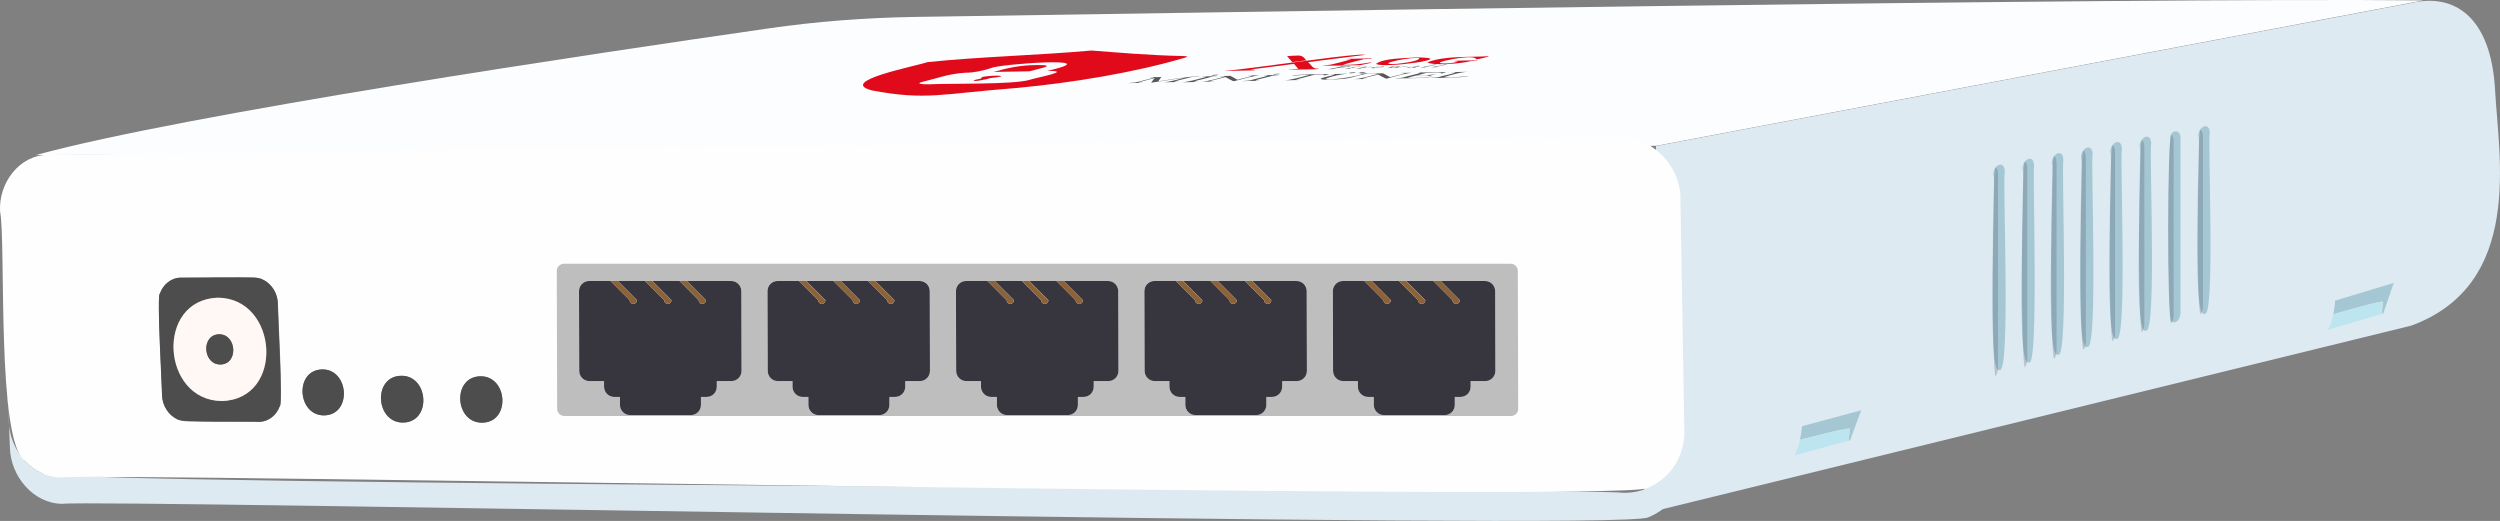
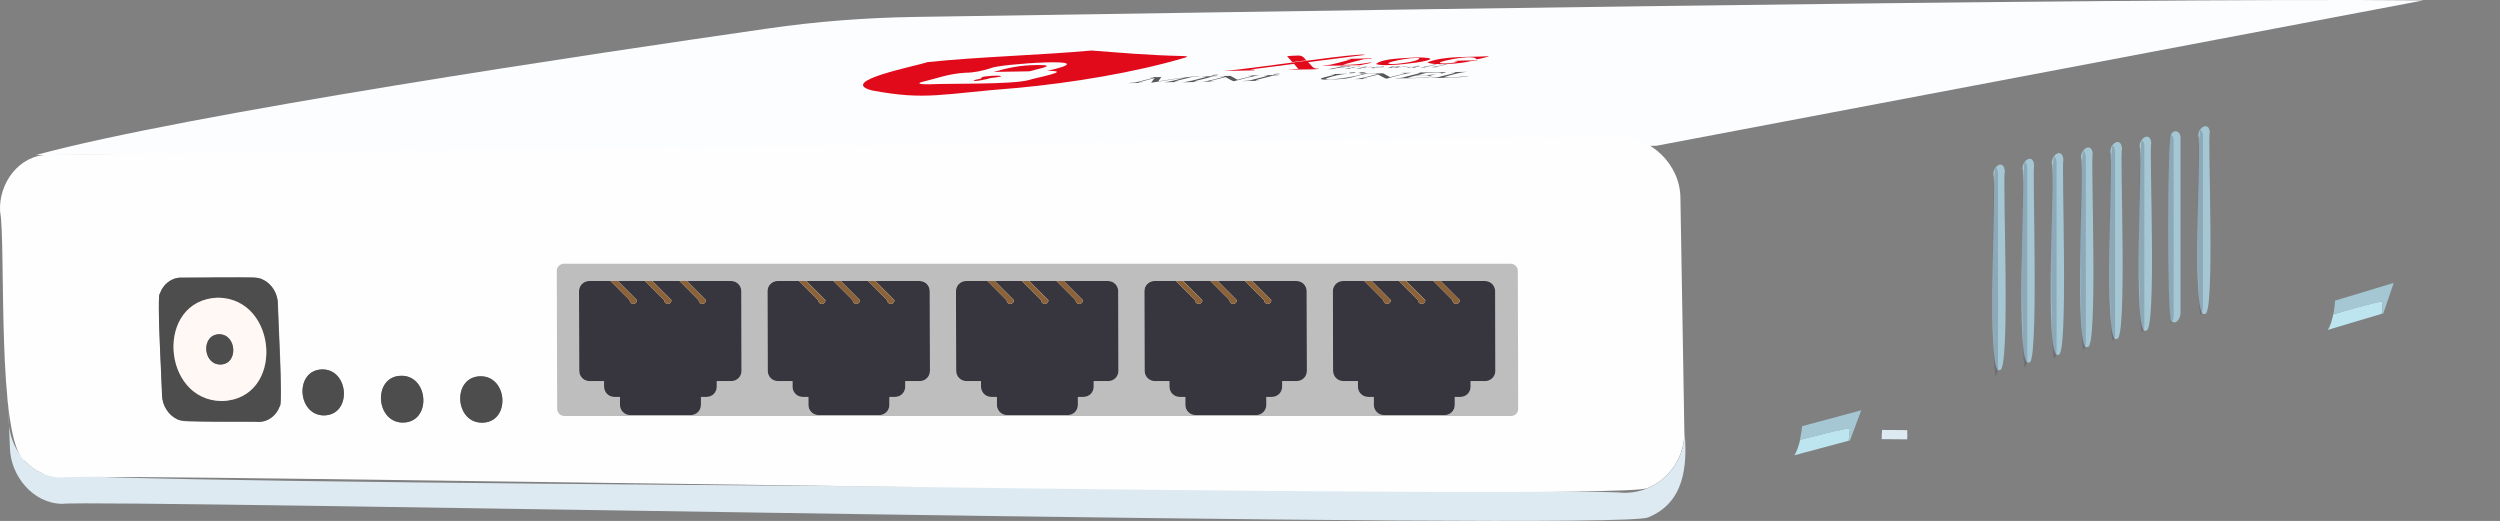
<svg xmlns="http://www.w3.org/2000/svg" id="Layer_1" data-name="Layer 1" viewBox="0 0 1048.47 218.46">
  <rect x="0" y="0" width="1048.47" height="218.46" fill="#808080" stroke="none" />
  <defs>
    <style>
      .cls-1 {
        clip-path: url(#clippath);
      }

      .cls-2 {
        fill: none;
      }

      .cls-2, .cls-3, .cls-4, .cls-5, .cls-6, .cls-7, .cls-8, .cls-9, .cls-10, .cls-11, .cls-12, .cls-13, .cls-14, .cls-15 {
        stroke-width: 0px;
      }

      .cls-16 {
        clip-path: url(#clippath-1);
      }

      .cls-17 {
        clip-path: url(#clippath-4);
      }

      .cls-18 {
        clip-path: url(#clippath-3);
      }

      .cls-19 {
        clip-path: url(#clippath-2);
      }

      .cls-20 {
        clip-path: url(#clippath-5);
      }

      .cls-21 {
        opacity: .21;
      }

      .cls-22 {
        isolation: isolate;
      }

      .cls-3 {
        fill: #4e4d4d;
      }

      .cls-4 {
        fill: #575756;
      }

      .cls-5 {
        fill: #2f314c;
      }

      .cls-6 {
        fill: #37363f;
      }

      .cls-7 {
        fill: #ddeaf1;
      }

      .cls-8 {
        fill: #e10a1a;
      }

      .cls-9 {
        fill: #bebebe;
      }

      .cls-10 {
        fill: #bde5ef;
      }

      .cls-11 {
        fill: #a5c7d3;
      }

      .cls-12 {
        fill: #8c6239;
      }

      .cls-13 {
        fill: #fffefe;
      }

      .cls-14 {
        fill: #fff8f5;
      }

      .cls-15 {
        fill: #fbfdff;
      }
    </style>
    <clipPath id="clippath">
      <polygon class="cls-2" points="233.67 174.47 233.5 110.62 636.55 110.62 636.72 174.47 233.67 174.47" />
    </clipPath>
    <clipPath id="clippath-1">
      <path class="cls-2" d="M247.02,117.85h10.4s38.85,0,38.85,0h10.4c2.33,0,4.23,1.92,4.23,4.27l.09,33.43c0,2.36-1.88,4.27-4.21,4.27h-6.18s0,2.37,0,2.37c0,2.36-1.87,4.27-4.21,4.27h-2.44s0,3.35,0,3.35c0,2.37-1.88,4.27-4.21,4.27h-25.53c-2.33,0-4.23-1.91-4.23-4.27v-3.35s-2.44,0-2.44,0c-2.33,0-4.23-1.92-4.23-4.27v-2.37s-6.18,0-6.18,0c-2.33,0-4.23-1.92-4.23-4.27l-.09-33.43c0-2.36,1.88-4.27,4.21-4.27" />
    </clipPath>
    <clipPath id="clippath-2">
      <path class="cls-2" d="M326.06,117.85h10.39s38.85,0,38.85,0h10.39c2.34,0,4.23,1.92,4.23,4.27l.09,33.43c0,2.36-1.87,4.27-4.21,4.27h-6.17s0,2.37,0,2.37c0,2.36-1.88,4.27-4.21,4.27h-2.44s0,3.35,0,3.35c0,2.37-1.87,4.27-4.21,4.27h-25.52c-2.34,0-4.23-1.91-4.23-4.27v-3.35s-2.45,0-2.45,0c-2.33,0-4.23-1.92-4.23-4.27v-2.37s-6.18,0-6.18,0c-2.34,0-4.23-1.92-4.23-4.27l-.09-33.43c0-2.36,1.87-4.27,4.21-4.27" />
    </clipPath>
    <clipPath id="clippath-3">
      <path class="cls-2" d="M405.09,117.85h10.4s38.85,0,38.85,0h10.39c2.34,0,4.23,1.92,4.23,4.27l.09,33.43c0,2.36-1.87,4.27-4.21,4.27h-6.17s0,2.37,0,2.37c0,2.36-1.88,4.27-4.21,4.27h-2.44s0,3.35,0,3.35c0,2.37-1.88,4.27-4.22,4.27h-25.52c-2.33,0-4.23-1.91-4.23-4.27v-3.35s-2.44,0-2.44,0c-2.34,0-4.23-1.92-4.23-4.27v-2.37s-6.18,0-6.18,0c-2.33,0-4.23-1.92-4.23-4.27l-.09-33.43c0-2.36,1.88-4.27,4.21-4.27" />
    </clipPath>
    <clipPath id="clippath-4">
      <path class="cls-2" d="M484.13,117.85h10.4s38.85,0,38.85,0h10.4c2.33,0,4.23,1.92,4.23,4.27l.09,33.43c0,2.36-1.88,4.27-4.21,4.27h-6.18s0,2.37,0,2.37c0,2.36-1.88,4.27-4.21,4.27h-2.44s0,3.35,0,3.35c0,2.37-1.88,4.27-4.21,4.27h-25.53c-2.33,0-4.23-1.91-4.23-4.27v-3.35s-2.44,0-2.44,0c-2.33,0-4.23-1.92-4.23-4.27v-2.37s-6.18,0-6.18,0c-2.33,0-4.23-1.92-4.23-4.27l-.09-33.43c0-2.36,1.88-4.27,4.21-4.27" />
    </clipPath>
    <clipPath id="clippath-5">
-       <path class="cls-2" d="M563.16,117.85h10.4s38.85,0,38.85,0h10.4c2.33,0,4.23,1.92,4.23,4.27l.09,33.43c0,2.36-1.88,4.27-4.21,4.27h-6.18s0,2.37,0,2.37c0,2.36-1.87,4.27-4.21,4.27h-2.44s0,3.35,0,3.35c0,2.37-1.88,4.27-4.21,4.27h-25.53c-2.33,0-4.23-1.91-4.23-4.27v-3.35s-2.44,0-2.44,0c-2.33,0-4.23-1.92-4.23-4.27v-2.37s-6.18,0-6.18,0c-2.33,0-4.23-1.92-4.23-4.27l-.09-33.43c0-2.36,1.88-4.27,4.21-4.27" />
+       <path class="cls-2" d="M563.16,117.85h10.4s38.85,0,38.85,0h10.4c2.33,0,4.23,1.92,4.23,4.27l.09,33.43c0,2.36-1.88,4.27-4.21,4.27h-6.18s0,2.37,0,2.37c0,2.36-1.87,4.27-4.21,4.27h-2.44s0,3.35,0,3.35c0,2.37-1.88,4.27-4.21,4.27h-25.53c-2.33,0-4.23-1.91-4.23-4.27v-3.35s-2.44,0-2.44,0c-2.33,0-4.23-1.92-4.23-4.27v-2.37s-6.18,0-6.18,0c-2.33,0-4.23-1.92-4.23-4.27l-.09-33.43" />
    </clipPath>
  </defs>
  <path class="cls-15" d="M15.04,65.03C77.75,47.89,250.88,22.18,322,11.96c20.44-2.97,40.95-4.53,61.64-4.86C496.2,5.45,893.06-1.15,1016.34.17l-321.79,60.98L15.04,65.03Z" />
  <g>
    <path class="cls-8" d="M417.75,31.73c-.99,0-7.17.33-6.02.99-.33.41-2.39.58-3.21.91-1.15.99,6.1-.49,6.84-.91,2.14-.16,7.5-.91,2.39-.99" />
    <path class="cls-8" d="M434.64,27.28c-7.17.08-12.03,1.24-17.96,2.88l15-.25c2.88-.91,13.1-2.72,2.97-2.64" />
    <path class="cls-8" d="M389.82,35.36c-4.04.08-5.44-.41-3.13-.99,6.67-1.57,10.71-3.38,18.13-3.87,3.79,0,7.17-.82,10.71-1.9,2.55-1.73,50.84-5.11,23.65,1.15,11.62-.16-5.03,2.88-7.58,3.79-6.84,1.98-33.95,1.4-41.78,1.81M457.8,21.19c-23.24,2.06-46.48,2.55-68.81,4.86-4.94,1.73-37.99,7.99-23.32,11.87,22.99,4.29,28.84,1.4,61.23-1.07,22.58-2.14,48.78-6.35,70.13-12.69,1.32-.33.99-.66-.99-.66-14.83-.33-27.11-1.48-38.24-2.31" />
    <path class="cls-4" d="M503.29,32.06c-3.13-.33-14.34,1.57-17.55,2.06l1.32-1.81-4.61.08-.25.08c5.11-.33-4.78,1.65-5.11,1.9-1.4.41-2.47.25-3.87.49l5.6-.08.25-.08c-.66,0-2.8.16-.99-.33l6.18-1.65-1.48,1.9h.41l14.01-2.14c-2.55.66-7.42,2.14-10.05,2.06l6.84-.16.25-.08c-5.44.41,4.7-1.65,5.11-1.9,1.48-.33,2.55-.16,3.96-.33" />
    <path class="cls-4" d="M511.36,31.9l-6.92.16-.25.08c.66,0,2.72-.08.91.33-2.55.66-7.25,2.06-9.89,2.06l6.92-.16.25-.08c-5.27.33,4.53-1.57,5.03-1.9,1.4-.49,2.55-.33,3.96-.49M510.29,31.32c-.58.08-2.06,0-2.22.33.49.25,4.29-.25,2.22-.33" />
    <path class="cls-4" d="M529.24,31.57l-5.6.08-.25.08c5.11-.33-3.87,1.4-4.37,1.73l-2.97-1.65-4.37.08-.25.08c.99,0,1.48-.08,2.22.16-2.64.66-7.66,2.22-10.3,2.14l5.6-.08.25-.08c-5.27.33,4.29-1.48,4.7-1.81.25.08,3.46,2.06,3.71,1.73,2.64-.66,8.9-2.55,11.62-2.47" />
    <path class="cls-4" d="M537.16,31.4l-6.92.16-.25.08c5.19-.33-4.53,1.57-5.03,1.9-1.4.41-2.47.25-3.96.49l6.92-.16.25-.08c-5.27.33,4.53-1.57,5.03-1.9,1.4-.41,2.47-.25,3.96-.49M536.08,30.91c-.58.08-2.06,0-2.22.33.49.16,4.29-.33,2.22-.33" />
-     <path class="cls-4" d="M557.51,31.07c-1.73.08-14.26-.08-15.57.82,2.31-.33,4.7-.58,7.17-.49-2.64.66-8.24,2.39-10.96,2.31l6.84-.16.25-.08c-.66,0-2.8.16-.91-.33l7-1.81c.49.08,5.36-.33,3.63.33.41.08,2.22-.49,2.55-.58" />
    <path class="cls-4" d="M575.64,30.75l-5.69.08-.25.08c6.84-.25-12.36,3.38-13.76,2.14,2.64-1.15,6.59-1.98,9.48-2.14l-7,.16-.25.08c4.29-.25-1.81.99-2.64,1.24-6.51,1.73,8.57.82,9.72.41,3.13-.49,6.92-2.14,10.14-1.98h-.08l.33-.08M567.97,30.33c-.58.08-2.06,0-2.14.33.41.25,4.2-.25,2.14-.33M572.18,30.25c-.49.08-2.06,0-2.14.33.41.25,4.12-.25,2.14-.33" />
    <path class="cls-4" d="M593.27,30.5l-5.6.08-.25.08c5.11-.33-3.87,1.4-4.37,1.73l-2.97-1.65-4.37.08-.25.08c.91,0,1.57-.08,2.22.16-2.64.66-7.66,2.22-10.3,2.14l5.6-.08.25-.08c-5.27.33,4.29-1.48,4.7-1.81.25.08,3.46,2.06,3.71,1.73,2.64-.66,8.82-2.64,11.62-2.47" />
    <path class="cls-4" d="M606.54,30.25c-.25.08-12.53.08-12.69.25,5.52-.41-4.61,1.57-5.03,1.9-1.4.41-2.55.25-3.96.49,2.8-.08,13.68,0,16.15-.82-3.54.41-7.17.74-10.71.58.25-.16,3.3-.91,3.71-.99.41.08,6.84-.41,4.7.25.16.16,3.38-.82,3.63-.82-2.22.41-5.44.49-7.91.49l3.63-.99c.49.08,7.83-.49,6.1.25.41.08,2.06-.49,2.39-.58" />
    <path class="cls-4" d="M616.35,30.09l-7.33.16-.25.08c5.36-.33-4.53,1.57-5.03,1.9-1.4.41-2.55.25-3.96.49,2.88-.08,13.76,0,16.4-.91-3.46.41-7.33.82-10.71.58,3.05-.99,7.58-2.31,10.88-2.31" />
    <path class="cls-8" d="M575.31,24.48c-.49.08-10.3.08-10.38.33,0,.16,1.48-.08,1.73.08-2.39.58-8.32,2.47-10.71,2.47-6.84.49,14.75-.08,14.09,0,.25,0,.58,0,.74-.08-.08-.08,6.67-1.24,3.79-1.07-3.54.58-7.75,1.15-11.37.91,1.32-.41,7.5-1.98,8.82-2.31.49-.08,4.2-.08,3.3-.33M583.88,26.87c-6.84-.16,9.64-3.3,11.29-2.47.49,1.32-9.48,2.55-11.29,2.47M594.01,24.07c-4.61.41-13.84.25-16.89,2.72,2.8,2.06,35.85-2.55,16.89-2.72M624.09,23.58c-7.83.49-18.38-.25-25.46,2.55,2.47,1.57,14.67.49,18.13-.49.41-.08,3.63-.16,2.72-.33-.58.08-9.31,0-9.56.33-.16.16,2.64-.08.91.33-1.73.82-11.12,1.07-4.86-.49,2.72-.66,12.2-2.55,13.18-.66.91.16,4.12-.91,5.03-1.07.25-.16.16-.16-.08-.16" />
    <path class="cls-8" d="M570.36,22.92c-10.63.58-46.31,6.02-57.02,6.84l12.53-.25s1.57-.25-1.4-.33h-.33l18.54-2.39,1.81,2.06c-4.29.25-4.45.41-4.45.41-.25-.16,15.57,0,12.69-.49-2.22.25-2.88-1.65-4.12-2.72l23.98-3.05c-.08,0-.66-.16-2.22-.08M543.66,23.33c-1.81,0-3.87.25-3.87.25l2.22,2.47,5.85-.74c-1.24-1.4-1.73-2.22-4.2-1.98" />
    <path class="cls-4" d="M566.57,27.78c-.66.08-4.04,0-4.94.16.74,0,.82,0,.16.16-1.4.25-3.63.82-5.11.91.16,0,2.97,0,3.13-.08-1.98.08.82-.33,1.15-.41.16,0,2.64-.16,1.57.08.16.08,1.73-.33,1.98-.33-.99.08-2.14.16-3.21.16.49-.08,1.98-.49,2.39-.41.16,0,2.47-.16,1.4.16.49-.08,1.07-.33,1.48-.41" />
    <path class="cls-4" d="M568.96,28.03c-.66.08-1.32,0-1.98.16,1.32,0-2.72.66-3.13.66.08,0,2.55,0,2.47-.08-1.4,0,2.22-.58,2.64-.74M570.12,27.7c-.16,0-1.65.16-.82.16.25.08,1.65-.08.82-.16" />
    <path class="cls-4" d="M573.58,27.94c-.74.08-1.32,0-1.98.16,1.32,0-2.72.66-3.13.66.16,0,2.55,0,2.64-.08q-.74,0-.25-.08c1.4-.41,3.05-.41,4.29-.49,0-.25-1.65.08-2.39.16.16-.16.58-.25.82-.33" />
    <path class="cls-4" d="M577.2,28.19c.82-.16,1.57-.25,2.06-.25.58,0,.58.08.16.16-.74.08-1.57,0-2.22.08M579.76,27.86c-.49-.08-7,.66-3.87.74.33,0,1.24-.08,2.47-.16h0c-.66.08-3.54.25-1.65-.16,1.65-.08,2.55,0,3.38-.16.66-.16.58-.25-.33-.25" />
    <path class="cls-4" d="M590.64,27.7c-.16,0-2.06,0-2.14.08,1.48,0-2.14.41-2.47.49.41-.16.82-.33,1.32-.49-1.4.08-2.72.41-4.04.58.82-.33,1.24-.41,2.31-.49-.08,0-2.39,0-2.39.08,1.07,0-1.07.49-1.4.66,1.4-.08,2.88-.41,4.04-.58-.41.16-.82.33-1.24.49,2.47-.25,4.12-.66,6.02-.82" />
    <path class="cls-4" d="M591.38,28.27c-.99-.16,1.9-.33,2.39-.33-.74.16-1.73.33-2.39.33M594.84,27.61c-.58.08-3.05.16-2.55.25.41,0,3.13-.41,1.98,0-.82.16-3.05.16-3.96.33-1.07.33,1.4.08,2.06.08-.08,0-.16.08-.08.08.25.08,1.48,0,1.73-.08-2.31.08,3.3-.66.82-.66" />
    <path class="cls-4" d="M602.75,27.04c-.49.08-1.4,0-1.98.16,1.65-.08-4.94,1.15-5.27,1.07h2.31l.25-.08q-.66,0-.08-.08c.82-.25,4.04-.91,4.78-1.07" />
    <path class="cls-4" d="M607.28,26.95c-.49.08-1.4,0-1.98.16,1.65-.08-4.94,1.15-5.27,1.07h2.31l.25-.08q-.66,0-.16-.08c.82-.25,4.04-.91,4.86-1.07" />
  </g>
-   <path class="cls-7" d="M1011.31,136.55l-322.04,78.94,5.27-154.26L1011.31,1.24c17.96-4.2,33.46,5.77,35.1,36.67,1.48,27.52,12.11,81.25-35.1,98.64Z" />
  <path class="cls-7" d="M.04,88.76l4.12,98.97c.25,11.87,9.72,23.49,22,23.57,13.18-1.98,652.48,11.54,665.08,5.69,15.24-6.26,16.48-21.51,15.24-36.09.25,10.3-6.02,19.86-15.41,23.81-3.05,1.32-6.43,1.98-9.97,1.98-10.3-1.98-654.37-2.88-663.77-8.32-8.08-3.87-13.27-12.53-13.68-21.51L.04,88.76" />
  <path class="cls-13" d="M202.18,177.26c-11.54.08-12.69-19.28-.66-19.45,11.54-.08,12.69,19.36.66,19.45M168.97,177.26c-11.54.08-12.77-19.45-.74-19.61,11.62-.16,12.86,19.45.74,19.61M135.85,174.21c-11.29.08-12.44-19.04-.74-19.28,11.37-.08,12.61,19.12.74,19.28M78.25,176.68c-5.69,0-10.05-5.27-10.22-10.79.08-1.9-2.31-42.52-.91-42.77,1.32-3.79,4.7-6.67,8.82-6.67,2.39.25,32.88-.91,34.12.74,3.87,1.73,6.35,5.77,6.51,10.05-.08,1.9,2.22,42.85.82,43.02-1.32,3.79-4.78,6.67-8.9,6.59l-30.24-.16M678.31,57.28L20.23,64.94C7.96,64.94-.7,76.97.04,88.76c2.55,13.1-1.65,96.08,10.38,104.49,3.96,4.29,9.39,7,15.24,7,13.02-2.14,652.81,10.47,665.25,4.45,9.48-3.87,15.74-13.51,15.49-23.81l-1.65-97.73c0-14.09-12.36-26.12-26.45-25.87" />
  <path class="cls-3" d="M201.52,157.81c-11.95.16-10.88,19.53.66,19.45,12.03-.08,10.88-19.53-.66-19.45" />
  <path class="cls-3" d="M168.31,157.57c-12.03.16-10.88,19.69.74,19.61,12.03-.08,10.88-19.69-.74-19.61" />
  <path class="cls-3" d="M135.19,154.93c-11.78.16-10.55,19.28.74,19.28,11.78-.16,10.55-19.36-.74-19.28" />
  <path class="cls-3" d="M93,168.2c-25.3-.25-28.02-42.52-1.65-43.34,25.46.08,28.18,42.69,1.65,43.34M106.18,116.36l-30.32.08c-4.04,0-7.5,2.88-8.82,6.67-1.4.08.99,40.95.91,42.77.16,4.2,2.64,8.24,6.43,9.97,1.07,1.57,31.81.74,34.03,1.07,4.12.08,7.58-2.8,8.9-6.59,1.4,0-.99-41.28-.82-43.02-.08-5.69-4.53-10.96-10.3-10.96" />
  <path class="cls-14" d="M92.42,152.87c-7.42,0-8.16-12.53-.49-12.69,7.42,0,8.16,12.61.49,12.69M91.35,124.85c-26.37.91-23.65,43.1,1.65,43.34,26.53-.66,23.81-43.18-1.65-43.34" />
  <path class="cls-3" d="M91.92,140.18c-7.66.16-6.92,12.69.49,12.69,7.66-.08,6.92-12.69-.49-12.69" />
  <g>
    <g>
      <path class="cls-11" d="M840.81,72.11c-1.07,1.9,2.55,84.38-2.14,83.06-5.93,4.04-1.24-80.92-2.64-81.66-.41-4.04,4.61-7,4.78-1.4h0Z" />
      <path class="cls-11" d="M853.09,69.64c-.82.74,2.14,85.54-2.22,82.32-5.93,3.3-1.24-79.77-2.64-80.92-.33-3.96,4.7-7,4.86-1.4h0Z" />
      <path class="cls-11" d="M865.37,67.25c-.91.99,2.31,84.3-2.22,81.5-6.02,2.97-1.15-78.78-2.64-80.1-.33-3.96,4.7-6.92,4.86-1.4h0Z" />
      <path class="cls-11" d="M877.65,64.86c-.91,1.24,2.39,82.98-2.22,80.59-5.85,4.29-1.24-78.53-2.64-79.19-.33-3.96,4.7-6.92,4.86-1.4h0Z" />
      <path class="cls-11" d="M889.93,62.55c-.99,1.4,2.39,81.5-2.22,79.52-5.85,3.79-1.32-77.21-2.64-78.12-.33-3.96,4.7-6.84,4.86-1.4h0Z" />
      <path class="cls-11" d="M902.21,60.25c-.99,1.65,2.47,80.01-2.22,78.37-5.85,3.79-1.24-76.06-2.64-76.97-.33-3.87,4.7-6.76,4.86-1.4h0Z" />
      <path class="cls-11" d="M914.48,57.94v73.26c0,2.39-1.81,5.11-3.87,3.54-1.81-.99-1.65-77.79,0-78.53h0c1.57-2.39,4.12-.74,3.87,1.73h0Z" />
      <path class="cls-11" d="M926.76,55.71c-.99,1.24,2.39,78.12-2.14,75.89-5.93,3.46-1.24-73.42-2.64-74.49-.33-3.71,4.61-6.51,4.78-1.4Z" />
    </g>
    <g class="cls-21">
      <path class="cls-5" d="M837.93,73.02v81.33c0,1.32-.41,2.55-.99,3.38-1.73-.91-1.57-87.02,0-87.6.74.74.99,1.65.99,2.88h0Z" />
      <path class="cls-5" d="M850.21,70.63v80.18c0,1.24-.41,2.47-.99,3.3-1.73-.82-1.57-85.87,0-86.36.74.74.99,1.65.99,2.88h0Z" />
      <path class="cls-5" d="M862.49,68.24v78.94c0,1.24-.33,2.47-.99,3.3-1.81-.66-1.57-84.63,0-85.04.66.74.99,1.57.99,2.8h0Z" />
      <path class="cls-5" d="M874.77,65.93v77.62c0,1.24-.33,2.39-.99,3.21-1.81-.74-1.57-83.23,0-83.64.66.74.99,1.57.99,2.8h0Z" />
      <path class="cls-5" d="M887.04,63.62v76.31c0,1.24-.33,2.39-.99,3.13-1.81-.49-1.57-81.99,0-82.16.66.66.91,1.57.99,2.72Z" />
      <path class="cls-5" d="M899.32,61.32v74.91c0,1.15-.33,2.31-.99,3.13-1.81-.82-1.57-80.1,0-80.67.66.66.99,1.48.99,2.64Z" />
      <path class="cls-5" d="M911.6,59.09v73.34c0,1.15-.33,2.31-.99,3.13-1.81-.82-1.65-78.53,0-79.03h0c.74.58.99,1.4.99,2.55h0Z" />
      <path class="cls-5" d="M923.88,56.95v71.86c0,1.15-.41,2.22-.99,2.97-1.73-.49-1.57-77.13,0-77.38.74.58.99,1.4.99,2.55Z" />
    </g>
  </g>
  <g>
    <path class="cls-11" d="M780.58,172.07l-4.7,12.61-.58.16.49-5.11c-2.72-.08-18.05,4.04-20.93,4.7.66-2.97.91-5.69.91-5.69l24.8-6.67h0Z" />
    <path class="cls-10" d="M775.8,179.73l-.49,5.11c-5.52,1.48-17.47,4.7-22.83,6.1,1.15-1.48,1.98-4.37,2.47-6.51,2.88-.66,18.05-4.78,20.85-4.7h0Z" />
  </g>
  <path class="cls-11" d="M1003.89,118.67l-4.37,12.77-.58.16.41-5.11c-2.72,0-17.88,4.53-20.77,5.27.58-2.97.74-5.69.74-5.69l24.56-7.42h0Z" />
  <path class="cls-10" d="M999.28,126.5l-.41,5.11c-5.44,1.65-17.3,5.11-22.66,6.76,1.15-1.48,1.9-4.45,2.31-6.51,2.97-.91,18.05-5.36,20.77-5.36h0Z" />
  <path class="cls-7" d="M799.86,180.39l-10.55-.08c-.08,1.32-.16,2.64-.16,3.87l10.71.08c.08-1.24.08-2.64,0-3.87h0Z" />
  <g class="cls-22">
    <g class="cls-1">
      <g>
        <path class="cls-9" d="M288.07,117.85h8.19s10.4,0,10.4,0c2.33,0,4.23,1.92,4.23,4.27l.09,33.43c0,2.36-1.88,4.27-4.21,4.27h-6.18s0,2.37,0,2.37c0,2.36-1.87,4.27-4.21,4.27h-2.44s0,3.35,0,3.35c0,2.37-1.88,4.27-4.21,4.27h-25.53c-2.33,0-4.23-1.91-4.23-4.27v-3.35s-2.44,0-2.44,0c-2.33,0-4.23-1.92-4.23-4.27v-2.37s-6.18,0-6.18,0c-2.33,0-4.23-1.92-4.23-4.27l-.09-33.43c0-2.36,1.88-4.27,4.21-4.27h9.03s1.37,0,1.37,0h1.69s11.41,0,11.41,0h3.07s11.41,0,11.41,0h3.07M367.1,117.85h8.2s10.39,0,10.39,0c2.34,0,4.23,1.92,4.23,4.27l.09,33.43c0,2.36-1.87,4.27-4.21,4.27h-6.17s0,2.37,0,2.37c0,2.36-1.88,4.27-4.21,4.27h-2.44s0,3.35,0,3.35c0,2.37-1.87,4.27-4.21,4.27h-25.52c-2.34,0-4.23-1.91-4.23-4.27v-3.35s-2.45,0-2.45,0c-2.33,0-4.23-1.92-4.23-4.27v-2.37s-6.18,0-6.18,0c-2.34,0-4.23-1.92-4.23-4.27l-.09-33.43c0-2.36,1.87-4.27,4.21-4.27h9.02s1.37,0,1.37,0h1.69s11.41,0,11.41,0h3.07s11.41,0,11.41,0h3.07M446.14,117.85h8.2s10.39,0,10.39,0c2.34,0,4.23,1.92,4.23,4.27l.09,33.43c0,2.36-1.87,4.27-4.21,4.27h-6.17s0,2.37,0,2.37c0,2.36-1.88,4.27-4.21,4.27h-2.44s0,3.35,0,3.35c0,2.37-1.88,4.27-4.22,4.27h-25.52c-2.33,0-4.23-1.91-4.23-4.27v-3.35s-2.44,0-2.44,0c-2.34,0-4.23-1.92-4.23-4.27v-2.37s-6.18,0-6.18,0c-2.33,0-4.23-1.92-4.23-4.27l-.09-33.43c0-2.36,1.88-4.27,4.21-4.27h9.02s1.38,0,1.38,0h1.68s11.41,0,11.41,0h3.07s11.42,0,11.42,0h3.06M525.18,117.85h8.19s10.4,0,10.4,0c2.33,0,4.23,1.92,4.23,4.27l.09,33.43c0,2.36-1.88,4.27-4.21,4.27h-6.18s0,2.37,0,2.37c0,2.36-1.88,4.27-4.21,4.27h-2.44s0,3.35,0,3.35c0,2.37-1.88,4.27-4.21,4.27h-25.53c-2.33,0-4.23-1.91-4.23-4.27v-3.35s-2.44,0-2.44,0c-2.33,0-4.23-1.92-4.23-4.27v-2.37s-6.18,0-6.18,0c-2.33,0-4.23-1.92-4.23-4.27l-.09-33.43c0-2.36,1.88-4.27,4.21-4.27h9.03s1.37,0,1.37,0h1.69s11.41,0,11.41,0h3.06s11.42,0,11.42,0h3.07M604.22,117.85h8.19s10.4,0,10.4,0c2.33,0,4.23,1.92,4.23,4.27l.09,33.43c0,2.36-1.88,4.27-4.21,4.27h-6.18s0,2.37,0,2.37c0,2.36-1.87,4.27-4.21,4.27h-2.44s0,3.35,0,3.35c0,2.37-1.88,4.27-4.21,4.27h-25.53c-2.33,0-4.23-1.91-4.23-4.27v-3.35s-2.44,0-2.44,0c-2.33,0-4.23-1.92-4.23-4.27v-2.37s-6.18,0-6.18,0c-2.33,0-4.23-1.92-4.23-4.27l-.09-33.43c0-2.36,1.88-4.27,4.21-4.27h9.03s1.37,0,1.37,0h1.69s11.41,0,11.41,0h3.07s11.41,0,11.41,0h3.07M633.56,110.62H236.48c-1.64,0-2.98,1.35-2.98,3.02l.16,57.8c0,1.66,1.35,3.02,3,3.02h397.08c1.65,0,2.98-1.36,2.98-3.02l-.16-57.8c0-1.67-1.34-3.02-3-3.02" />
        <path class="cls-6" d="M306.66,117.85h-10.4s-8.19,0-8.19,0l8.01,8.05c0,.85-.68,1.56-1.52,1.56s-1.54-.7-1.54-1.56l-8.01-8.05h-11.41s8.01,8.05,8.01,8.05c0,.85-.68,1.56-1.52,1.56s-1.54-.7-1.54-1.56l-8.01-8.05h-11.41s8.01,8.05,8.01,8.05c0,.85-.68,1.56-1.52,1.56s-1.54-.7-1.54-1.56l-8.01-8.05h-9.03c-2.33,0-4.22,1.92-4.21,4.27l.09,33.43c0,2.36,1.91,4.27,4.23,4.27h6.18s0,2.37,0,2.37c0,2.36,1.91,4.27,4.23,4.27h2.44s0,3.35,0,3.35c0,2.37,1.91,4.27,4.23,4.27h25.53c2.33,0,4.22-1.91,4.21-4.27v-3.35s2.43,0,2.43,0c2.34,0,4.22-1.92,4.21-4.27v-2.37s6.17,0,6.17,0c2.33,0,4.22-1.92,4.21-4.27l-.09-33.43c0-2.36-1.91-4.27-4.23-4.27" />
        <g class="cls-16">
          <path class="cls-12" d="M288.07,117.85h-3.07s8.01,8.05,8.01,8.05c0,.85.69,1.56,1.54,1.56s1.53-.7,1.52-1.56l-8.01-8.05" />
          <path class="cls-12" d="M273.59,117.85h-3.07s8.01,8.05,8.01,8.05c0,.85.69,1.56,1.54,1.56s1.53-.7,1.52-1.56l-8.01-8.05" />
          <path class="cls-12" d="M259.11,117.85h-1.69s-1.37,0-1.37,0l8.01,8.05c0,.85.69,1.56,1.54,1.56s1.53-.7,1.52-1.56l-8.01-8.05" />
        </g>
        <path class="cls-6" d="M385.7,117.85h-10.39s-8.2,0-8.2,0l8.01,8.05c0,.85-.68,1.56-1.52,1.56s-1.53-.7-1.53-1.56l-8.02-8.05h-11.41s8.01,8.05,8.01,8.05c0,.85-.68,1.56-1.52,1.56s-1.53-.7-1.53-1.56l-8.02-8.05h-11.41s8.01,8.05,8.01,8.05c0,.85-.68,1.56-1.52,1.56s-1.53-.7-1.53-1.56l-8.02-8.05h-9.02c-2.34,0-4.22,1.92-4.21,4.27l.09,33.43c0,2.36,1.9,4.27,4.23,4.27h6.17s0,2.37,0,2.37c0,2.36,1.91,4.27,4.23,4.27h2.44s0,3.35,0,3.35c0,2.37,1.9,4.27,4.23,4.27h25.52c2.34,0,4.22-1.91,4.21-4.27v-3.35s2.44,0,2.44,0c2.33,0,4.22-1.92,4.21-4.27v-2.37s6.16,0,6.16,0c2.34,0,4.22-1.92,4.21-4.27l-.09-33.43c0-2.36-1.9-4.27-4.23-4.27" />
        <g class="cls-19">
          <path class="cls-12" d="M367.1,117.85h-3.07s8.02,8.05,8.02,8.05c0,.85.69,1.56,1.53,1.56s1.53-.7,1.52-1.56l-8.01-8.05" />
          <path class="cls-12" d="M352.62,117.85h-3.07s8.02,8.05,8.02,8.05c0,.85.69,1.56,1.53,1.56s1.53-.7,1.52-1.56l-8.01-8.05" />
          <path class="cls-12" d="M338.14,117.85h-1.69s-1.37,0-1.37,0l8.02,8.05c0,.85.69,1.56,1.53,1.56s1.53-.7,1.52-1.56l-8.01-8.05" />
        </g>
        <path class="cls-6" d="M464.73,117.85h-10.39s-8.2,0-8.2,0l8.02,8.05c0,.85-.68,1.56-1.53,1.56s-1.53-.7-1.53-1.56l-8.01-8.05h-11.42s8.02,8.05,8.02,8.05c0,.85-.69,1.56-1.53,1.56s-1.53-.7-1.53-1.56l-8.02-8.05h-11.41s8.02,8.05,8.02,8.05c0,.85-.68,1.56-1.53,1.56s-1.53-.7-1.53-1.56l-8.02-8.05h-9.02c-2.33,0-4.22,1.92-4.21,4.27l.09,33.43c0,2.36,1.91,4.27,4.23,4.27h6.18s0,2.37,0,2.37c0,2.36,1.9,4.27,4.23,4.27h2.44s0,3.35,0,3.35c0,2.37,1.91,4.27,4.23,4.27h25.52c2.34,0,4.23-1.91,4.22-4.27v-3.35s2.43,0,2.43,0c2.33,0,4.22-1.92,4.21-4.27v-2.37s6.16,0,6.16,0c2.34,0,4.22-1.92,4.21-4.27l-.09-33.43c0-2.36-1.9-4.27-4.23-4.27" />
        <g class="cls-18">
          <path class="cls-12" d="M446.14,117.85h-3.06s8.01,8.05,8.01,8.05c0,.85.69,1.56,1.53,1.56s1.54-.7,1.53-1.56l-8.02-8.05" />
          <path class="cls-12" d="M431.66,117.85h-3.07s8.02,8.05,8.02,8.05c0,.85.69,1.56,1.53,1.56s1.54-.7,1.53-1.56l-8.02-8.05" />
          <path class="cls-12" d="M417.18,117.85h-1.68s-1.38,0-1.38,0l8.02,8.05c0,.85.69,1.56,1.53,1.56s1.54-.7,1.53-1.56l-8.02-8.05" />
        </g>
        <path class="cls-6" d="M543.77,117.85h-10.4s-8.19,0-8.19,0l8.01,8.05c0,.85-.68,1.56-1.52,1.56s-1.54-.7-1.54-1.56l-8.01-8.05h-11.42s8.02,8.05,8.02,8.05c0,.85-.68,1.56-1.53,1.56s-1.53-.7-1.53-1.56l-8.01-8.05h-11.41s8.01,8.05,8.01,8.05c0,.85-.68,1.56-1.53,1.56s-1.53-.7-1.53-1.56l-8.01-8.05h-9.03c-2.33,0-4.22,1.92-4.21,4.27l.09,33.43c0,2.36,1.91,4.27,4.23,4.27h6.18s0,2.37,0,2.37c0,2.36,1.91,4.27,4.23,4.27h2.44s0,3.35,0,3.35c0,2.37,1.91,4.27,4.23,4.27h25.53c2.33,0,4.22-1.91,4.21-4.27v-3.35s2.43,0,2.43,0c2.33,0,4.22-1.92,4.21-4.27v-2.37s6.17,0,6.17,0c2.33,0,4.22-1.92,4.21-4.27l-.09-33.43c0-2.36-1.91-4.27-4.23-4.27" />
        <g class="cls-17">
          <path class="cls-12" d="M525.18,117.85h-3.07s8.01,8.05,8.01,8.05c0,.85.69,1.56,1.54,1.56s1.53-.7,1.52-1.56l-8.01-8.05" />
          <path class="cls-12" d="M510.69,117.85h-3.06s8.01,8.05,8.01,8.05c0,.85.69,1.56,1.53,1.56s1.54-.7,1.53-1.56l-8.02-8.05" />
          <path class="cls-12" d="M496.22,117.85h-1.69s-1.37,0-1.37,0l8.01,8.05c0,.85.69,1.56,1.53,1.56s1.54-.7,1.53-1.56l-8.01-8.05" />
        </g>
        <path class="cls-6" d="M622.81,117.85h-10.4s-8.19,0-8.19,0l8.01,8.05c0,.85-.68,1.56-1.52,1.56s-1.54-.7-1.54-1.56l-8.01-8.05h-11.41s8.01,8.05,8.01,8.05c0,.85-.68,1.56-1.52,1.56s-1.54-.7-1.54-1.56l-8.01-8.05h-11.41s8.01,8.05,8.01,8.05c0,.85-.68,1.56-1.52,1.56s-1.54-.7-1.54-1.56l-8.01-8.05h-9.03c-2.33,0-4.22,1.92-4.21,4.27l.09,33.43c0,2.36,1.91,4.27,4.23,4.27h6.18s0,2.37,0,2.37c0,2.36,1.91,4.27,4.23,4.27h2.44s0,3.35,0,3.35c0,2.37,1.91,4.27,4.23,4.27h25.53c2.33,0,4.22-1.91,4.21-4.27v-3.35s2.43,0,2.43,0c2.34,0,4.22-1.92,4.21-4.27v-2.37s6.17,0,6.17,0c2.33,0,4.22-1.92,4.21-4.27l-.09-33.43c0-2.36-1.91-4.27-4.23-4.27" />
        <g class="cls-20">
          <path class="cls-12" d="M604.22,117.85h-3.07s8.01,8.05,8.01,8.05c0,.85.7,1.56,1.54,1.56s1.53-.7,1.52-1.56l-8.01-8.05" />
          <path class="cls-12" d="M589.73,117.85h-3.07s8.01,8.05,8.01,8.05c0,.85.69,1.56,1.54,1.56s1.53-.7,1.52-1.56l-8.01-8.05" />
          <path class="cls-12" d="M575.25,117.85h-1.69s-1.37,0-1.37,0l8.01,8.05c0,.85.69,1.56,1.54,1.56s1.53-.7,1.52-1.56l-8.01-8.05" />
        </g>
      </g>
    </g>
  </g>
</svg>